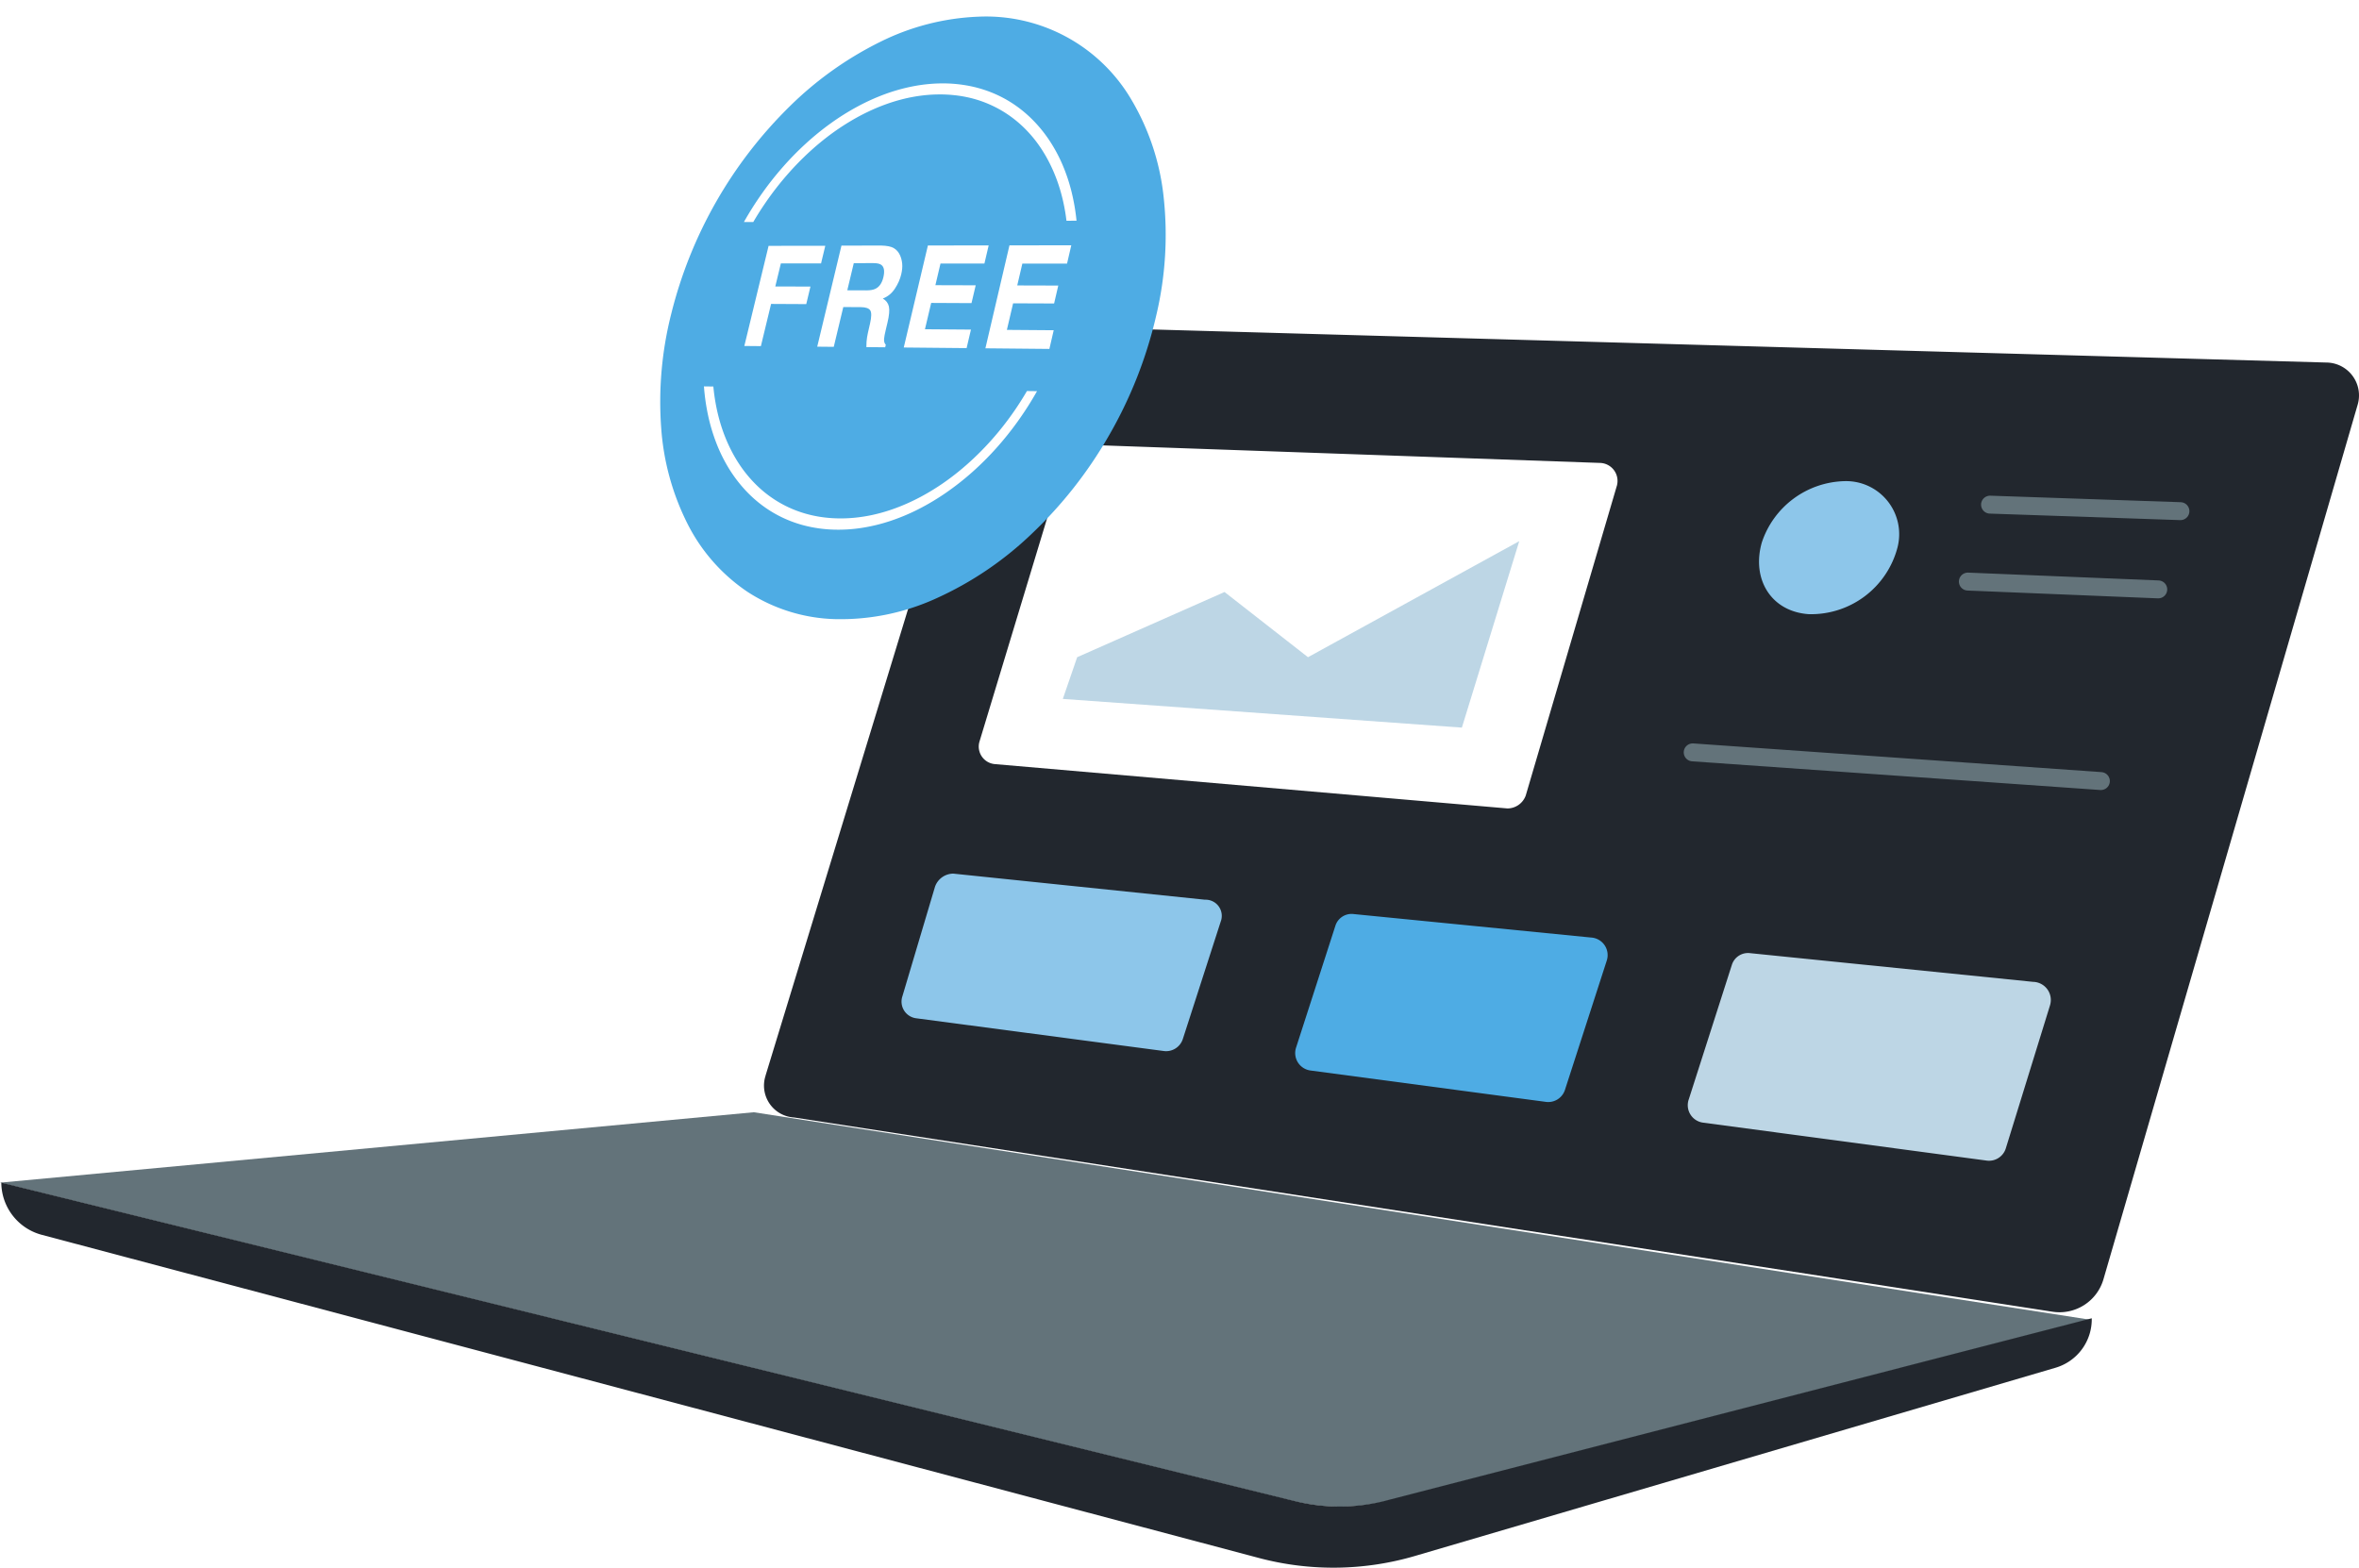
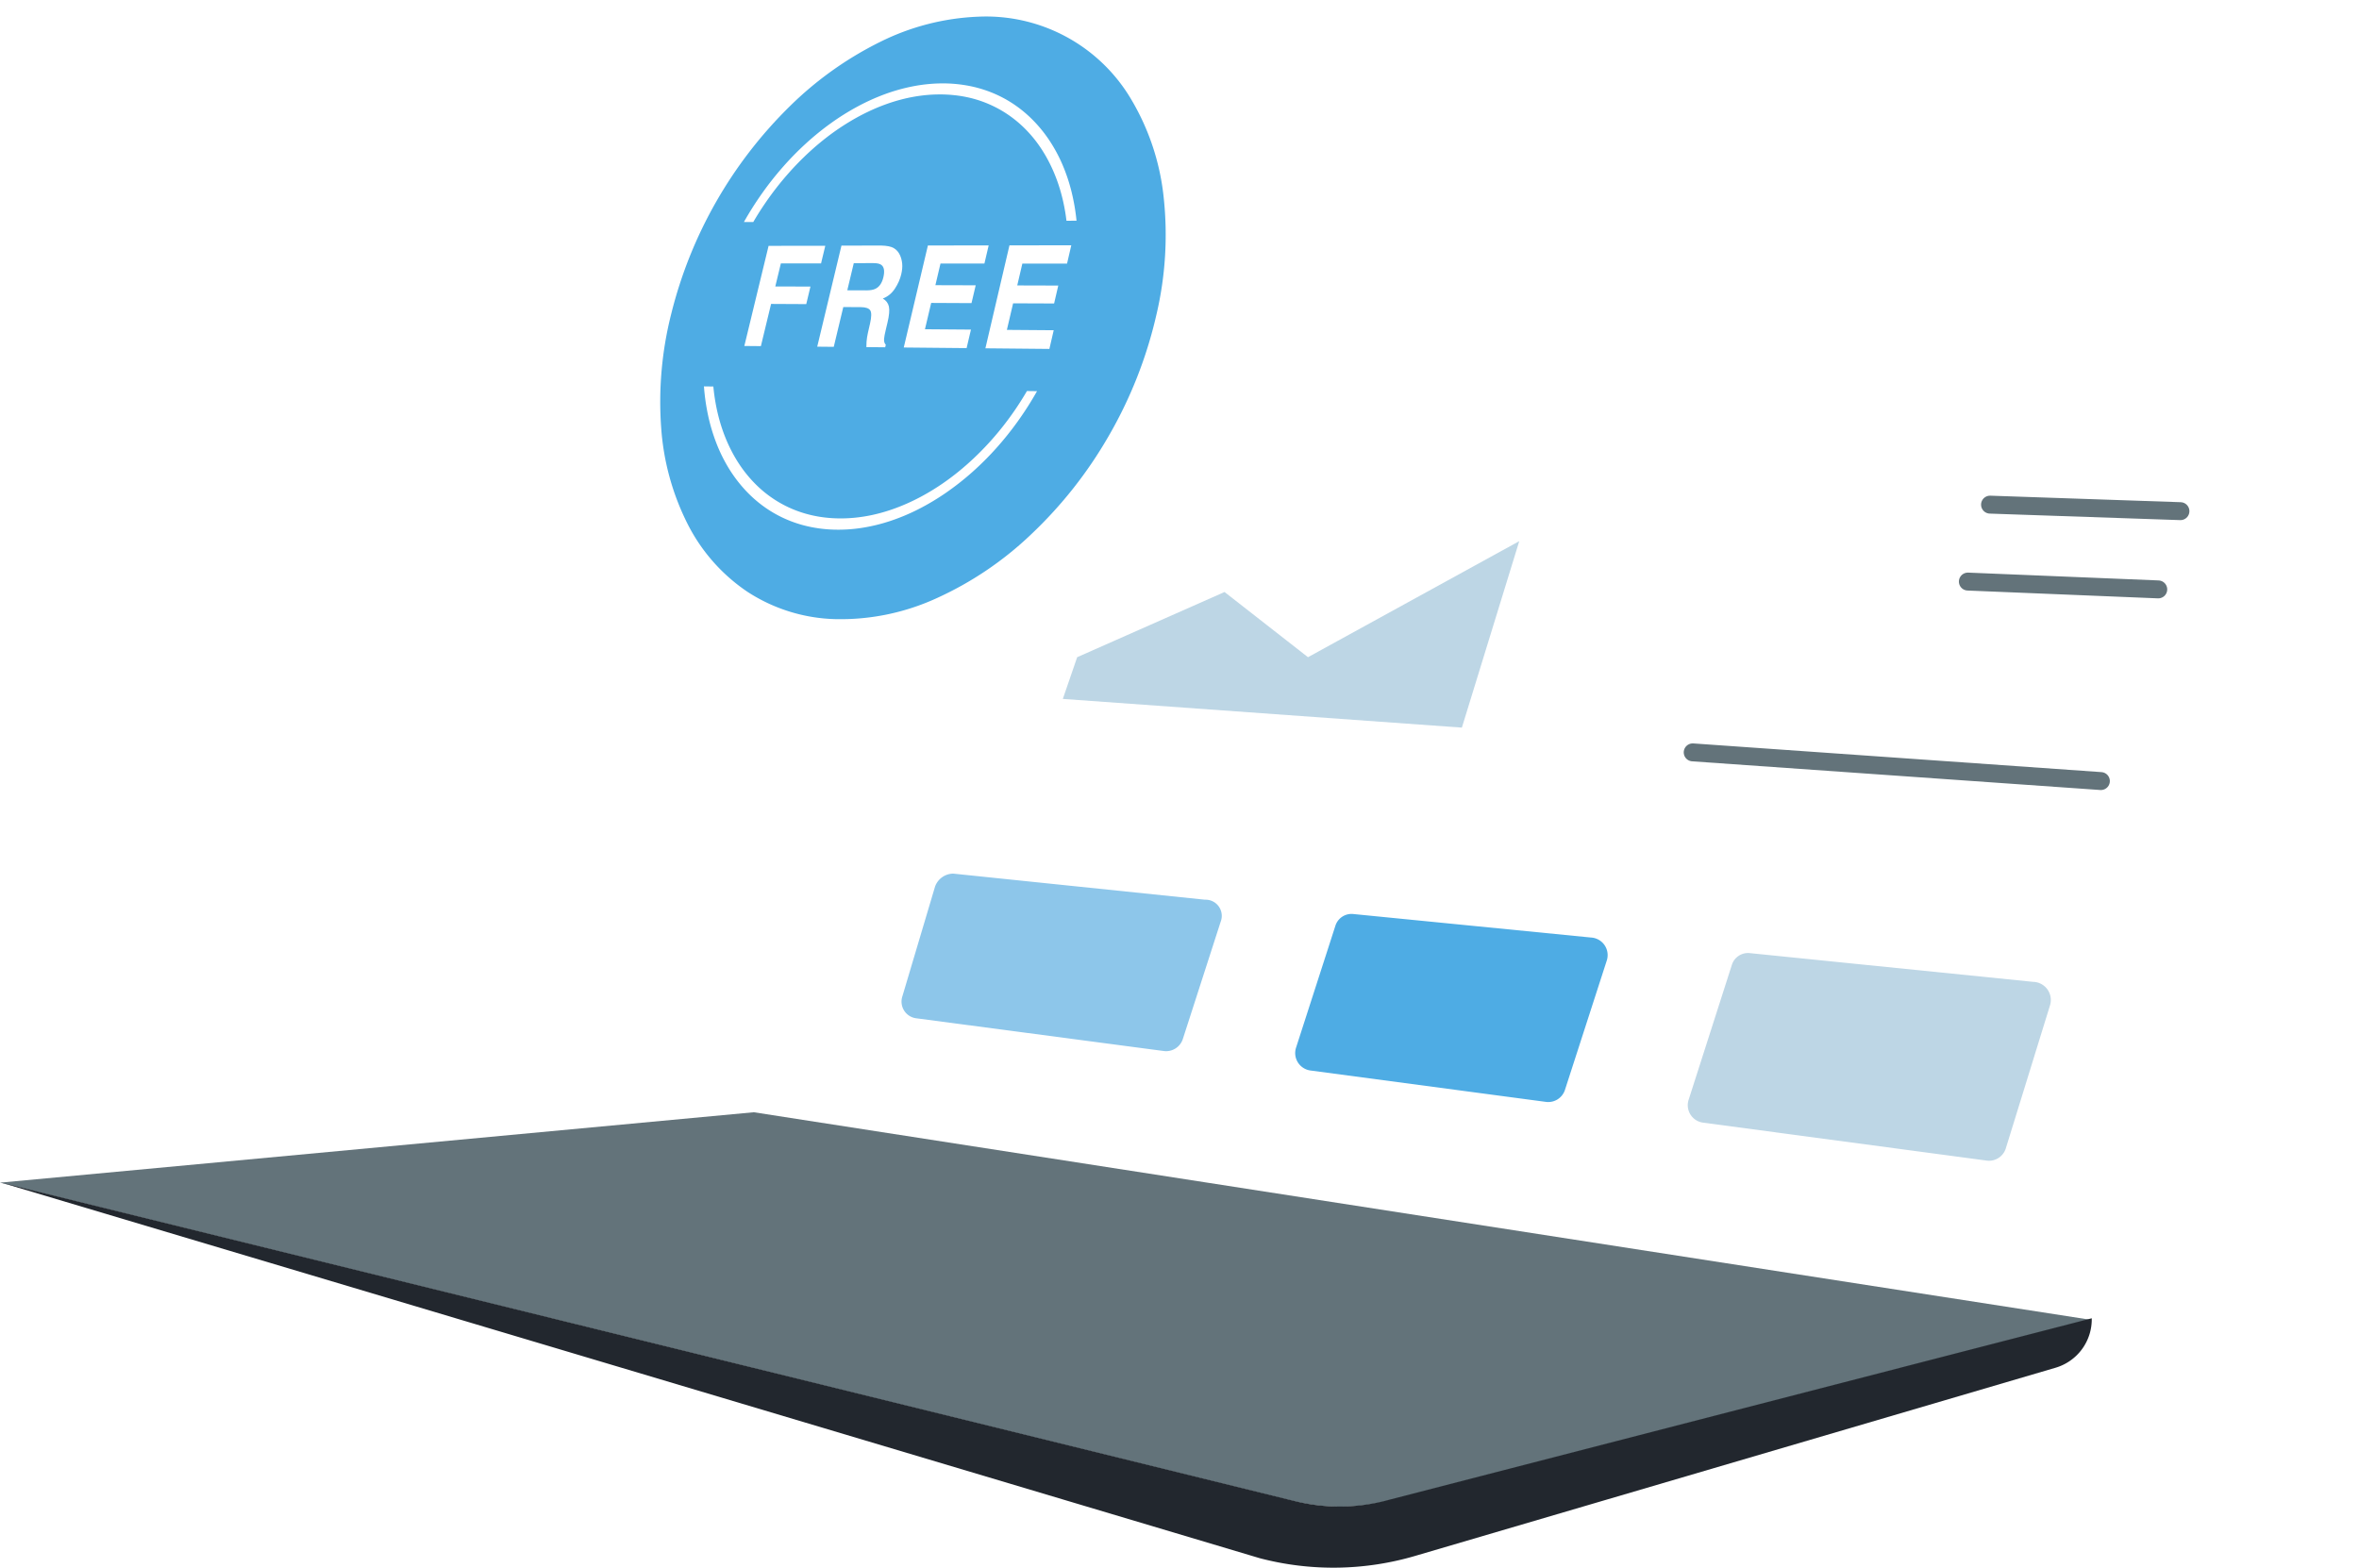
<svg xmlns="http://www.w3.org/2000/svg" width="236.775" height="157.374" viewBox="0 0 236.775 157.374">
  <defs>
    <filter id="楕円形_180" x="58.07" y="0" width="65.005" height="63.115" filterUnits="userSpaceOnUse">
      <feOffset dx="2" dy="1" input="SourceAlpha" />
      <feGaussianBlur result="blur" />
      <feFlood flood-color="#8dc6ea" />
      <feComposite operator="in" in2="blur" />
      <feComposite in="SourceGraphic" />
    </filter>
  </defs>
  <g id="グループ_74" data-name="グループ 74" transform="translate(-756 -1070.314)">
    <g id="グループ_50" data-name="グループ 50" transform="translate(756 1103.042)">
-       <path id="パス_427" data-name="パス 427" d="M519.537,416.963l21.99-71.99a4.79,4.79,0,0,1,4.581-3.272l130.107,3.665a3.3,3.3,0,0,1,3.141,4.189l-25.524,87.828a4.594,4.594,0,0,1-5.1,3.272l-126.311-19.5a3.207,3.207,0,0,1-2.88-4.189Z" transform="translate(-442.703 -341.7)" fill="#22272e" />
      <path id="パス_428" data-name="パス 428" d="M536.456,402,460.8,409.068l129.714,31.938a19.635,19.635,0,0,0,9.555,0l70.42-18.194Z" transform="translate(-460.8 -323.072)" fill="#63737a" />
-       <path id="パス_429" data-name="パス 429" d="M590.614,439.338,460.9,407.4h0a5.458,5.458,0,0,0,4.058,5.236L587.211,445.1a29.109,29.109,0,0,0,15.707-.262l64.137-18.849a5.065,5.065,0,0,0,3.665-4.974h0L600.3,439.207a18.743,18.743,0,0,1-9.686.131Z" transform="translate(-460.769 -321.404)" fill="#22272e" />
+       <path id="パス_429" data-name="パス 429" d="M590.614,439.338,460.9,407.4h0L587.211,445.1a29.109,29.109,0,0,0,15.707-.262l64.137-18.849a5.065,5.065,0,0,0,3.665-4.974h0L600.3,439.207a18.743,18.743,0,0,1-9.686.131Z" transform="translate(-460.769 -321.404)" fill="#22272e" />
      <path id="パス_430" data-name="パス 430" d="M599.921,354.858l-9.162,31.152a1.963,1.963,0,0,1-1.833,1.309l-51.44-4.45a1.767,1.767,0,0,1-1.571-2.225l8.639-28.534a1.806,1.806,0,0,1,1.7-1.309l51.964,1.832a1.806,1.806,0,0,1,1.7,2.225Z" transform="translate(-437.615 -338.889)" fill="#fff" />
      <path id="パス_431" data-name="パス 431" d="M588.112,358.2l-5.759,18.718-40.053-2.88,1.44-4.188,14.791-6.545,8.377,6.545Z" transform="translate(-435.623 -336.603)" fill="#bdd6e5" />
      <path id="パス_432" data-name="パス 432" d="M561.959,388.543l-3.8,11.78A1.767,1.767,0,0,1,556.2,401.5l-24.739-3.272a1.689,1.689,0,0,1-1.44-2.225l3.272-10.995a1.963,1.963,0,0,1,1.832-1.309l25.262,2.618a1.623,1.623,0,0,1,1.571,2.225Z" transform="translate(-439.444 -328.726)" fill="#8dc6ea" />
      <path id="パス_433" data-name="パス 433" d="M591.377,391.515l-4.189,12.958a1.767,1.767,0,0,1-1.963,1.178l-23.561-3.141a1.767,1.767,0,0,1-1.44-2.356l3.927-12.173a1.7,1.7,0,0,1,1.832-1.178l23.822,2.356a1.767,1.767,0,0,1,1.571,2.356Z" transform="translate(-430.118 -327.771)" fill="#4eace4" />
      <path id="パス_434" data-name="パス 434" d="M626.582,395.039l-4.45,14.4a1.767,1.767,0,0,1-1.963,1.178l-28.4-3.8a1.767,1.767,0,0,1-1.44-2.356l4.319-13.482a1.7,1.7,0,0,1,1.833-1.178l28.4,2.88a1.819,1.819,0,0,1,1.7,2.356Z" transform="translate(-420.82 -326.844)" fill="#bdd6e5" />
-       <path id="パス_435" data-name="パス 435" d="M609.579,360.276a8.966,8.966,0,0,1-8.9,6.676c-3.8-.262-5.759-3.534-4.712-7.2a8.979,8.979,0,0,1,8.246-6.152,5.327,5.327,0,0,1,5.367,6.675Z" transform="translate(-419.131 -338.025)" fill="#8dc6ea" />
      <line id="線_27" data-name="線 27" x2="19.11" y2="0.654" transform="translate(199.742 17.932)" fill="none" stroke="#63737a" stroke-linecap="round" stroke-linejoin="round" stroke-width="1.8" />
      <line id="線_28" data-name="線 28" x2="40.969" y2="2.88" transform="translate(169.898 42.801)" fill="none" stroke="#63737a" stroke-linecap="round" stroke-linejoin="round" stroke-width="1.8" />
      <line id="線_29" data-name="線 29" x2="19.11" y2="0.785" transform="translate(197.516 25.655)" fill="none" stroke="#63737a" stroke-linecap="round" stroke-linejoin="round" stroke-width="1.8" />
    </g>
    <g id="グループ_51" data-name="グループ 51" transform="translate(814.07 1070.314)">
      <g transform="matrix(1, 0, 0, 1, -58.07, 0)" filter="url(#楕円形_180)">
        <path id="楕円形_180-2" data-name="楕円形 180" d="M38.106.676A16.912,16.912,0,0,1,53.523,9.065,24.12,24.12,0,0,1,56.717,18.7a35.055,35.055,0,0,1-.747,12.023,43.674,43.674,0,0,1-4.792,12.1,43.192,43.192,0,0,1-7.741,9.81A34.156,34.156,0,0,1,33.9,59.071a23.107,23.107,0,0,1-10.161,2.081,16.932,16.932,0,0,1-8.813-2.76,17.984,17.984,0,0,1-5.952-6.737A25.274,25.274,0,0,1,6.3,42.025,35.912,35.912,0,0,1,7.309,30.481a44.081,44.081,0,0,1,11.881-20.8,35.071,35.071,0,0,1,9.016-6.442A24.223,24.223,0,0,1,38.106.676Z" transform="translate(58.07)" fill="#4eace4" />
      </g>
      <path id="前面オブジェクトで型抜き_3" data-name="前面オブジェクトで型抜き 3" d="M16.433,45.115a13.569,13.569,0,0,1-2.648-.335,12.317,12.317,0,0,1-2.427-.83,12.024,12.024,0,0,1-2.174-1.305,12.68,12.68,0,0,1-1.893-1.761,14.1,14.1,0,0,1-1.526-2.105A15.857,15.857,0,0,1,4.6,36.361a18.3,18.3,0,0,1-.8-2.693,21.335,21.335,0,0,1-.42-2.933l.943.013q.088.927.253,1.809t.406,1.717a16.674,16.674,0,0,0,.558,1.62,15.436,15.436,0,0,0,.709,1.517,14.175,14.175,0,0,0,.864,1.411,12.872,12.872,0,0,0,1,1.256,12.049,12.049,0,0,0,1.125,1.1,11.691,11.691,0,0,0,1.251.932,11.472,11.472,0,0,0,2.923,1.351,12.11,12.11,0,0,0,1.6.366,13.232,13.232,0,0,0,1.693.155,14.379,14.379,0,0,0,1.75-.058,15.466,15.466,0,0,0,1.775-.272,17.035,17.035,0,0,0,1.793-.487,19.09,19.09,0,0,0,1.8-.7q.874-.39,1.729-.87t1.69-1.047q.834-.568,1.643-1.221t1.59-1.391q.769-.726,1.489-1.512t1.388-1.631q.668-.844,1.281-1.744T35.8,31.2l1.011.014a33.213,33.213,0,0,1-1.911,3,31.848,31.848,0,0,1-2.181,2.724,29.859,29.859,0,0,1-2.416,2.409A27.426,27.426,0,0,1,27.691,41.4a23.964,23.964,0,0,1-2.8,1.672,20.492,20.492,0,0,1-2.838,1.183,17.582,17.582,0,0,1-2.833.684A15.372,15.372,0,0,1,16.433,45.115ZM8.33,14.235h0l-.94,0a33.231,33.231,0,0,1,1.826-2.883,31.951,31.951,0,0,1,2.078-2.633,30.107,30.107,0,0,1,2.3-2.35,27.846,27.846,0,0,1,2.5-2.035A24.527,24.527,0,0,1,18.79,2.644,21.128,21.128,0,0,1,21.541,1.4a18.216,18.216,0,0,1,2.772-.78,15.932,15.932,0,0,1,2.758-.3,13.978,13.978,0,0,1,2.656.2,12.525,12.525,0,0,1,2.468.691,12.015,12.015,0,0,1,2.247,1.175,12.453,12.453,0,0,1,1.99,1.652,13.679,13.679,0,0,1,1.636,2.028A15.3,15.3,0,0,1,39.35,8.44a17.667,17.667,0,0,1,.909,2.691,20.69,20.69,0,0,1,.517,2.971l-1.009.006q-.114-.941-.309-1.831a17.72,17.72,0,0,0-.468-1.725,16.124,16.124,0,0,0-.624-1.613,14.937,14.937,0,0,0-.777-1.5,13.667,13.667,0,0,0-.93-1.374A12.5,12.5,0,0,0,35.6,4.863a11.814,11.814,0,0,0-1.183-1.036,11.563,11.563,0,0,0-4.294-2.049A12.394,12.394,0,0,0,28.5,1.5a13.635,13.635,0,0,0-1.694-.073,14.87,14.87,0,0,0-1.737.134,16.018,16.018,0,0,0-1.748.339,17.624,17.624,0,0,0-1.754.541q-.877.32-1.754.741-.845.405-1.67.894T16.52,5.127q-.8.568-1.577,1.215T13.421,7.712Q12.686,8.423,12,9.189t-1.325,1.583q-.637.817-1.224,1.683T8.33,14.234Z" transform="translate(9.206 8.054)" fill="#fff" />
      <path id="FREE" d="M9.223,2.98l-4.033,0L4.631,5.294,8.16,5.3,7.738,7.063l-3.53-.018L3.185,11.281l-1.661-.016L3.958,1.214l5.691-.008Zm3.992,4.387-1.759-.009L10.5,11.352l-1.66-.016L11.272,1.19l3.994-.006q.856.019,1.263.26t.619.711q.176.387.22.857t-.1,1.073q-.173.727-.635,1.429t-1.211.99q.5.287.613.811t-.143,1.6L15.73,9.6q-.167.7-.181.953-.027.4.174.587l-.061.257-1.89-.018q0-.341.019-.55.036-.431.137-.882L14.143,9q.221-.977.024-1.3T13.215,7.367Zm1.479-1.848q.58-.289.784-1.146.22-.926-.2-1.244-.235-.18-.79-.18H12.509l-.652,2.727,1.931.007Q14.366,5.684,14.694,5.519Zm9.63,1.445-4.047-.02-.624,2.642,4.616.035-.436,1.859-6.308-.061L19.948,1.178l6.1-.008-.427,1.82-4.409,0L20.7,5.163l4.046.012ZM32.616,7,28.5,6.984,27.876,9.65l4.7.036-.434,1.876L25.719,11.5,28.134,1.166l6.206-.009-.425,1.836-4.487,0-.512,2.195,4.118.012Z" transform="translate(15.116 23.466)" fill="#fff" />
    </g>
  </g>
</svg>